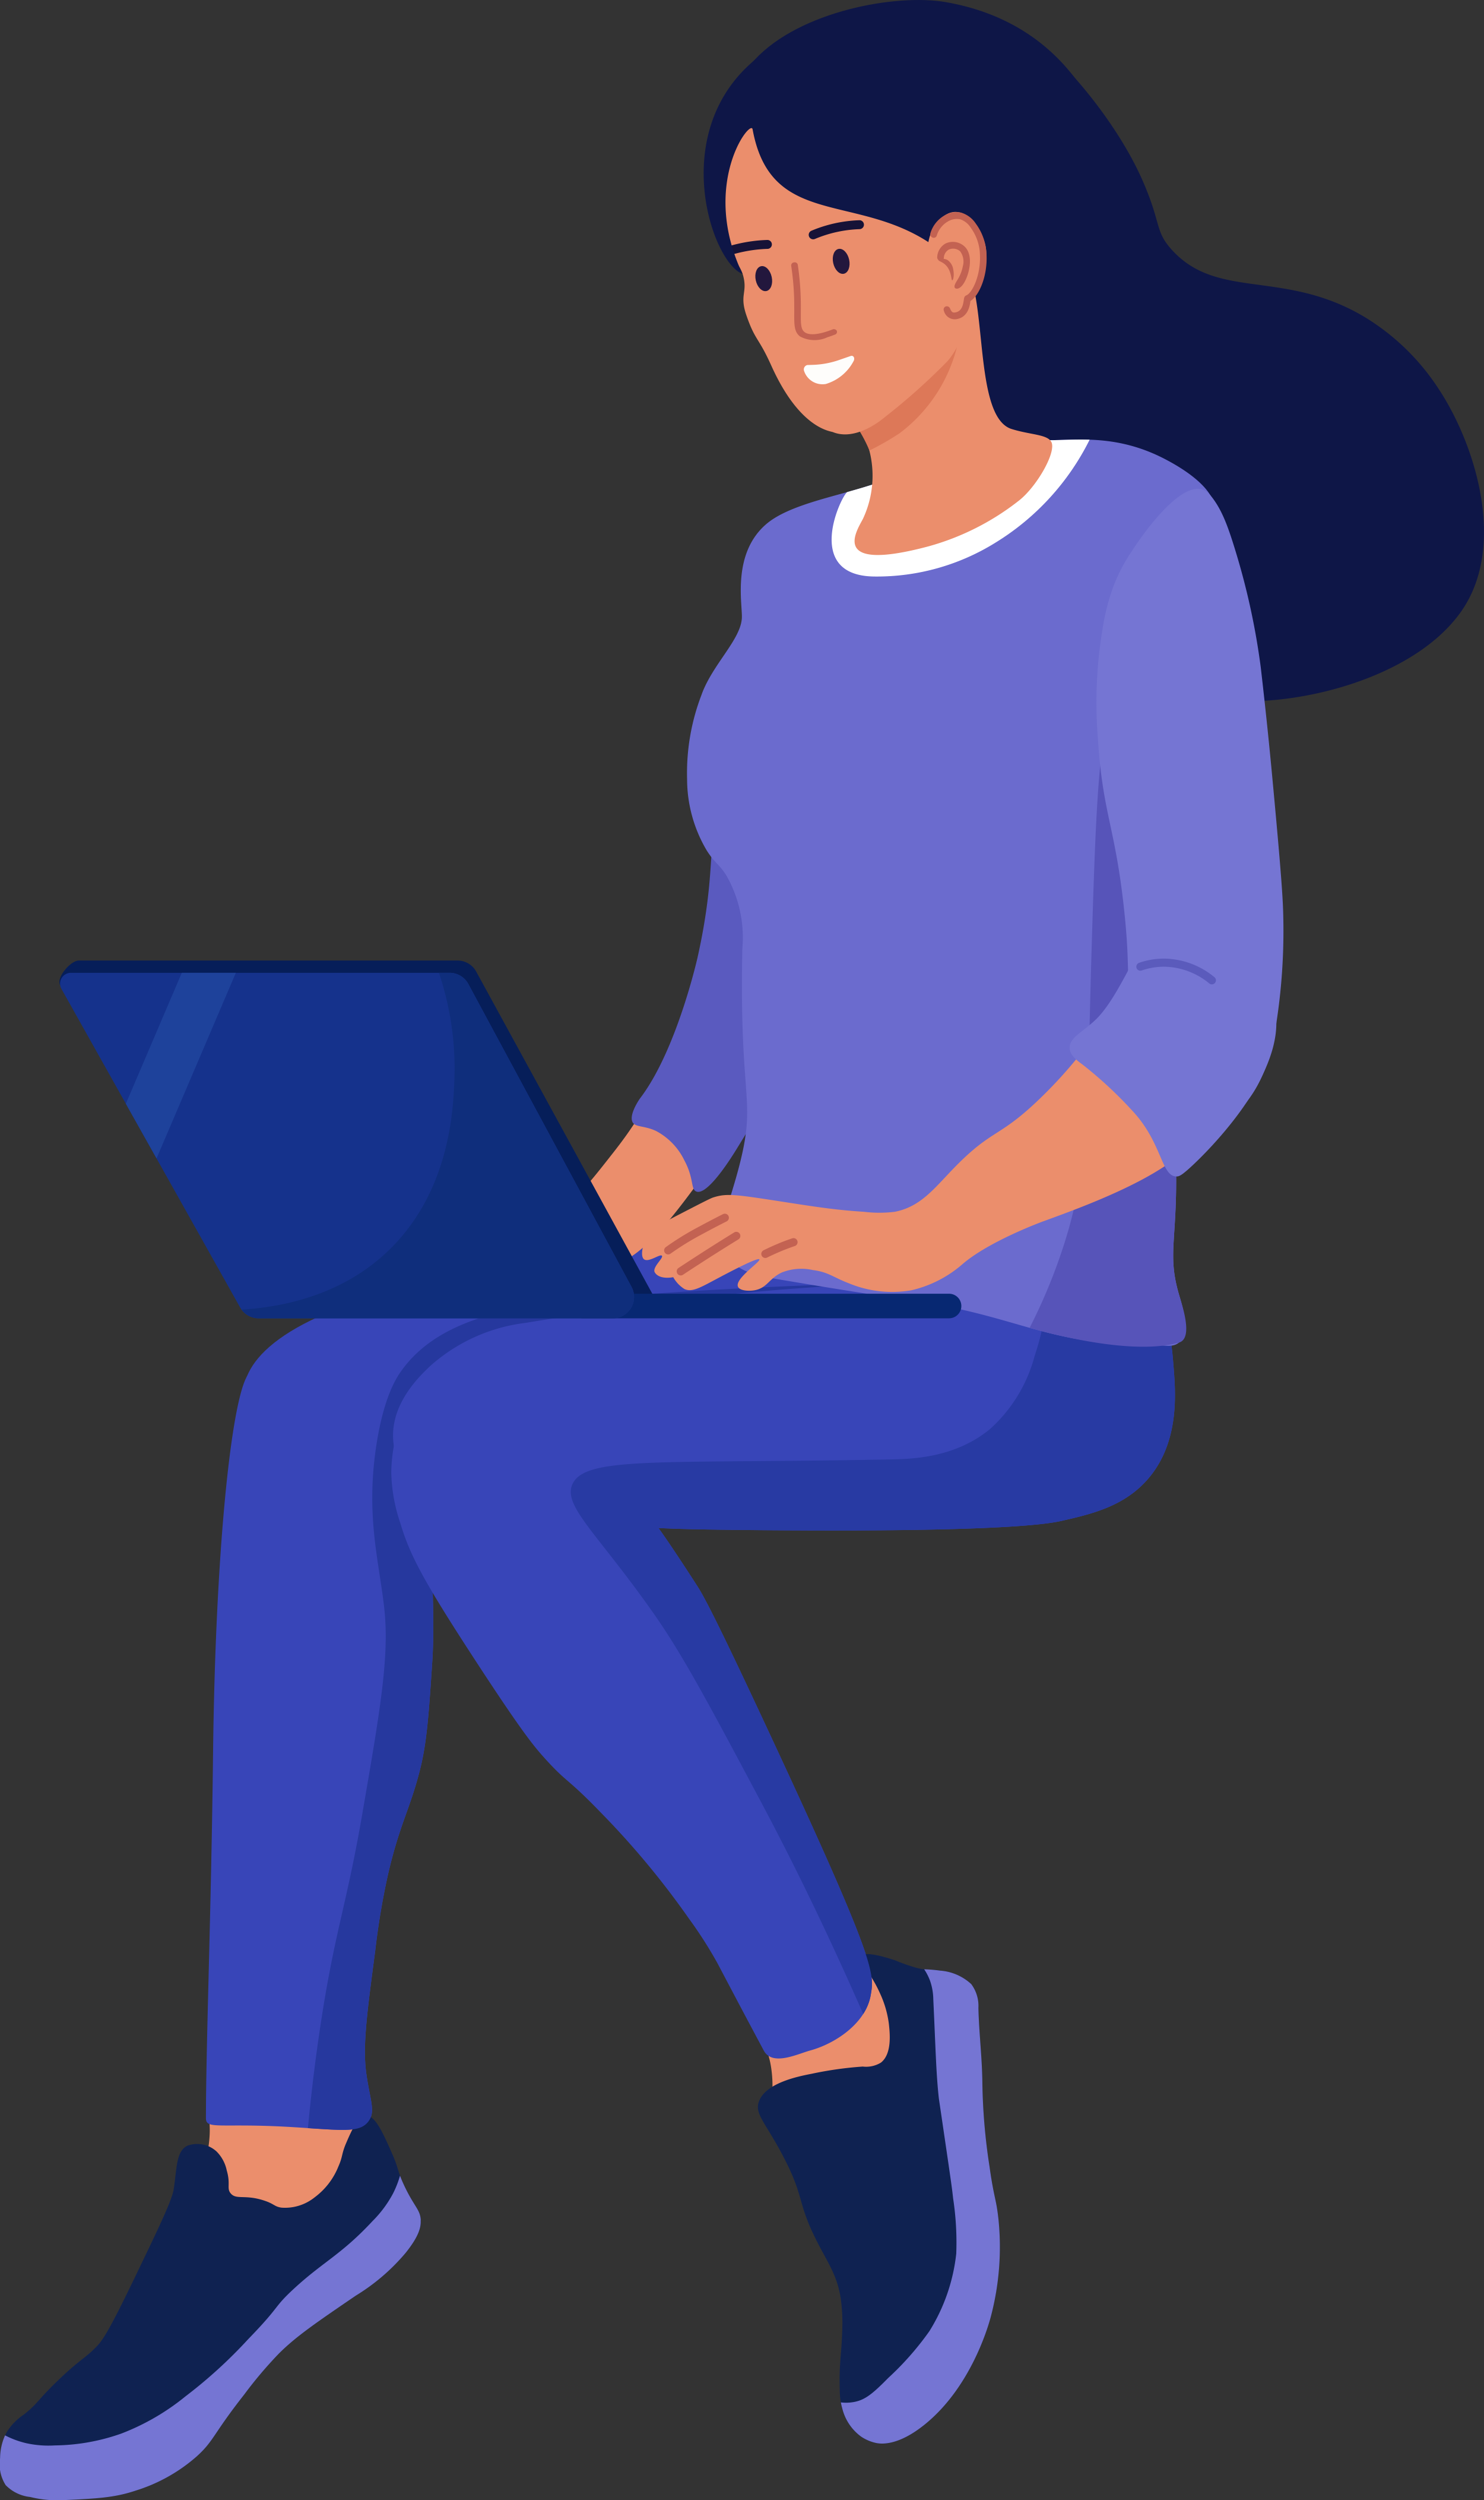
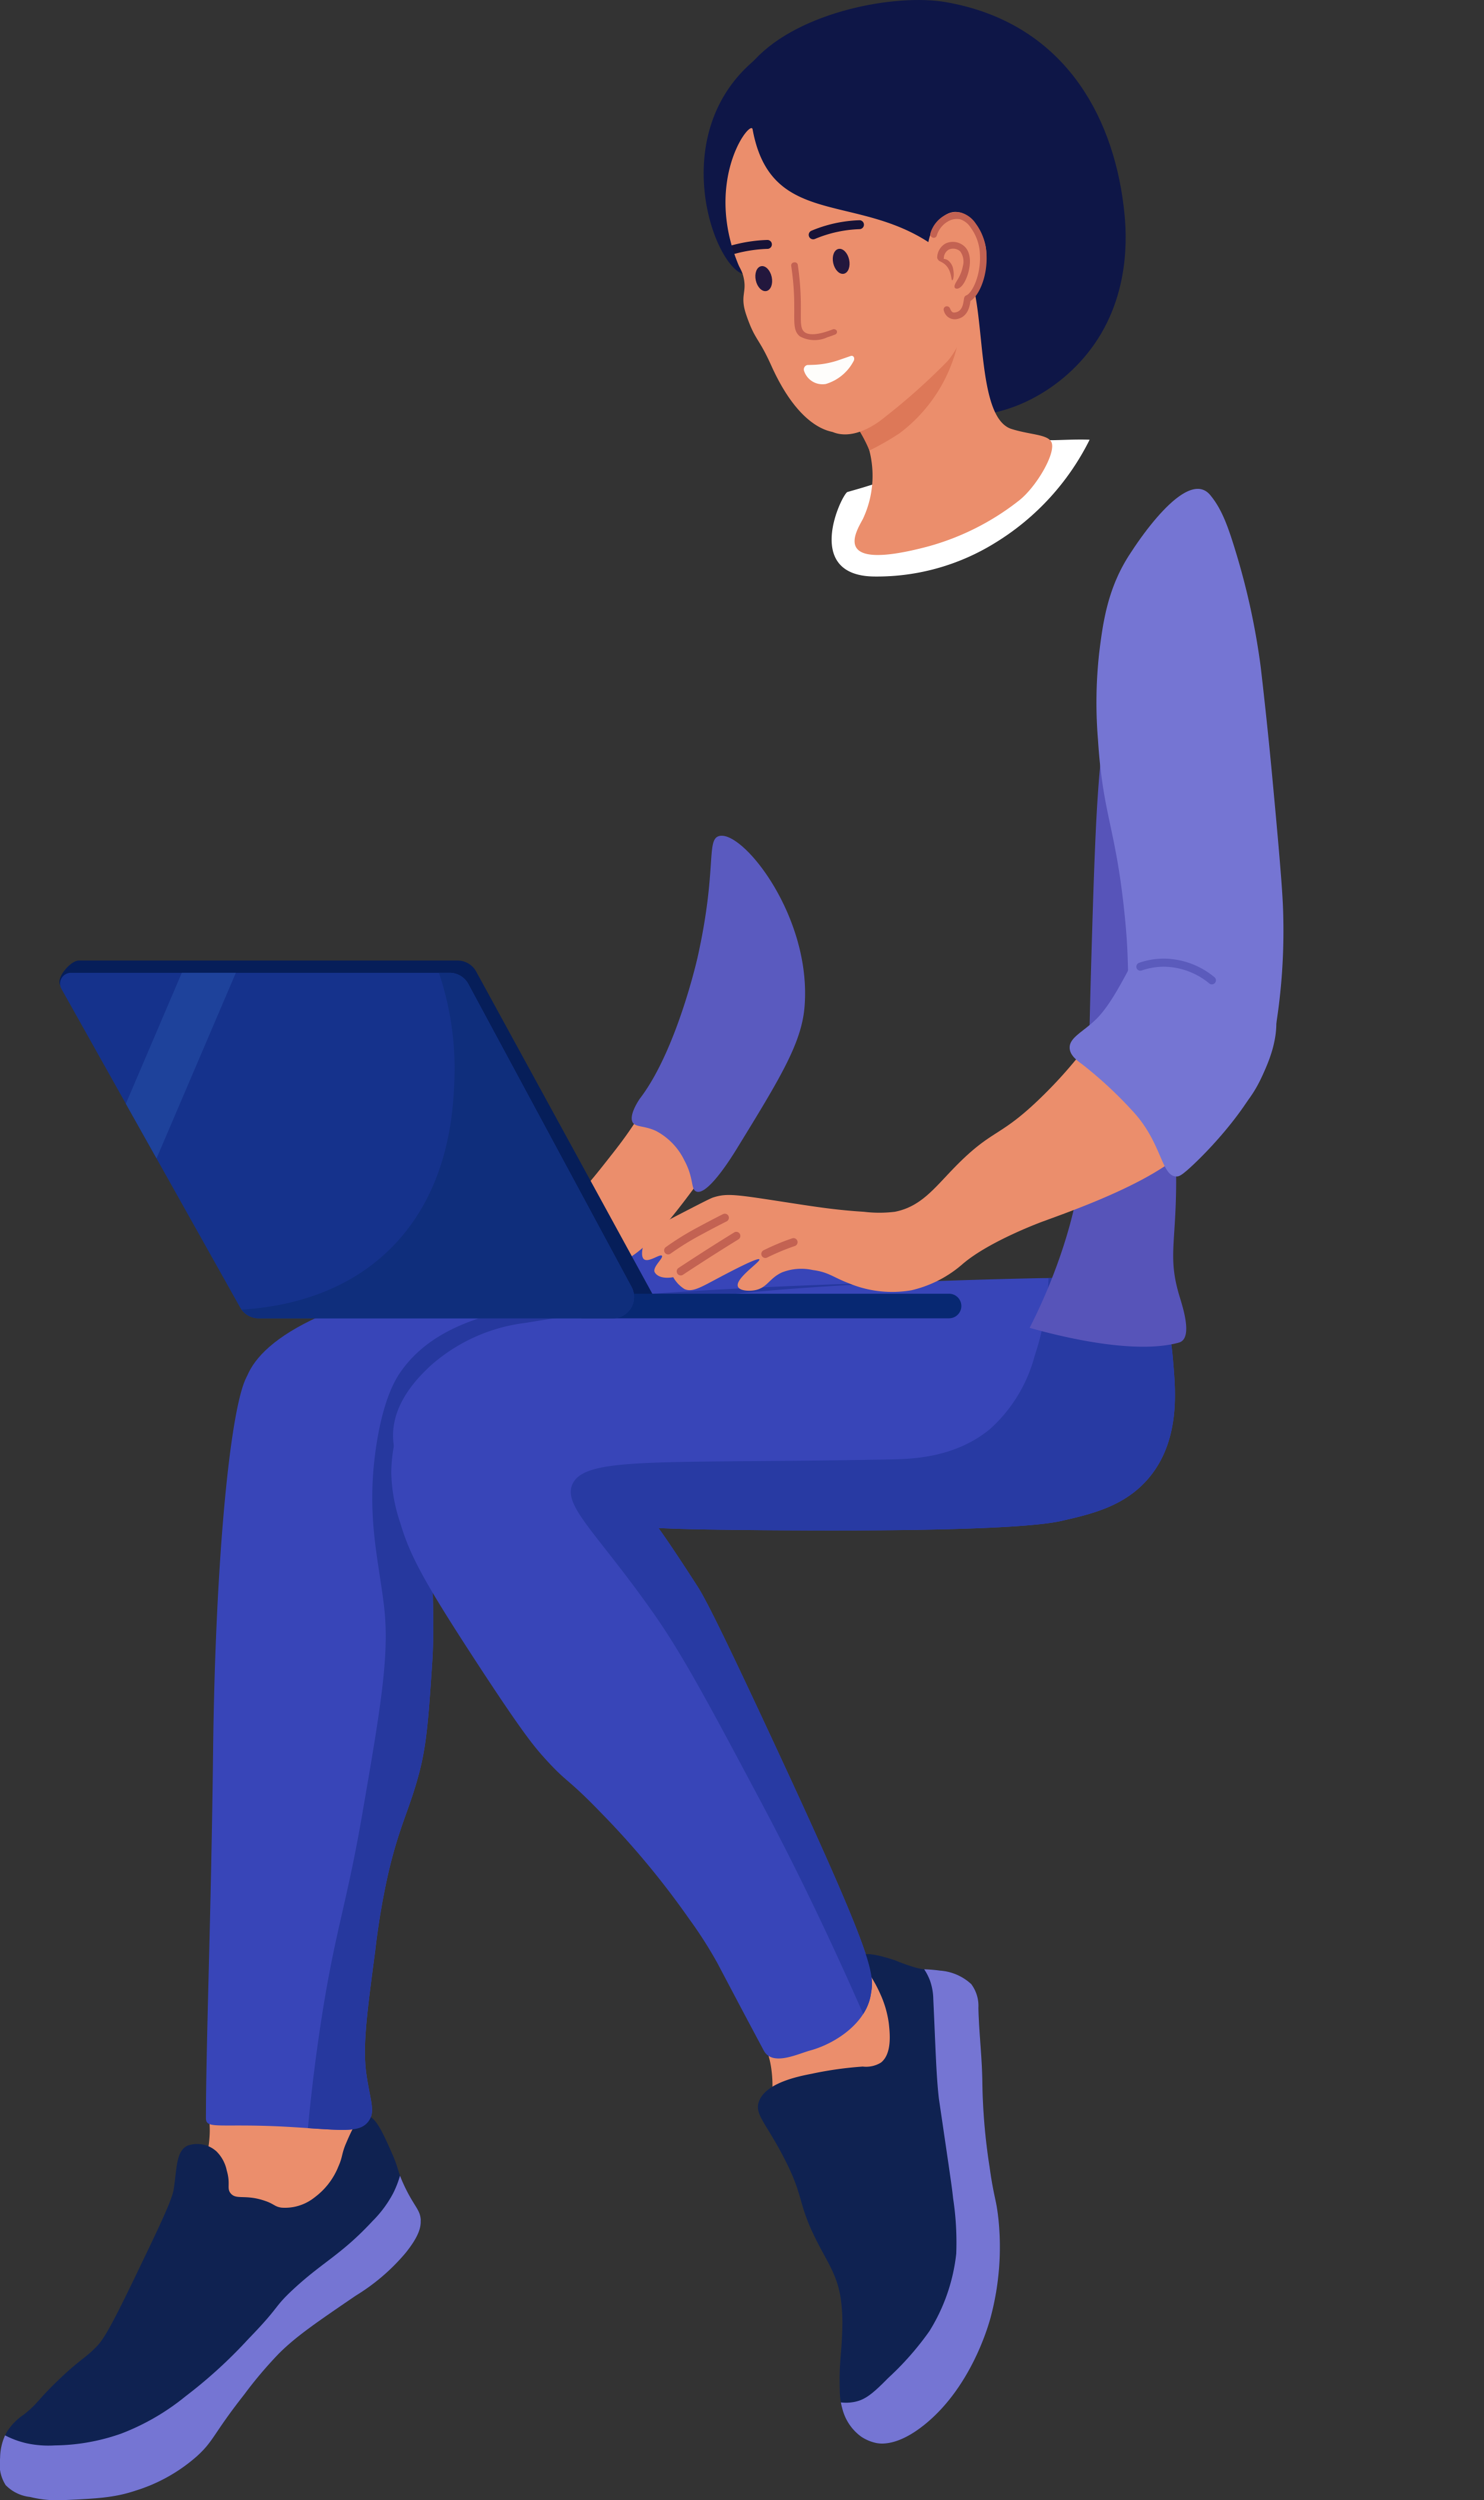
<svg xmlns="http://www.w3.org/2000/svg" id="_people2" data-name=" people2" width="149.885" height="252.37" viewBox="0 0 149.885 252.37">
  <rect x="0" y="0" width="149.885" height="252.37" fill="#333333" stroke="none" />
  <defs>
    <clipPath id="clip-path">
      <rect id="長方形_13026" data-name="長方形 13026" width="149.885" height="252.37" fill="none" />
    </clipPath>
  </defs>
  <g id="グループ_18248" data-name="グループ 18248" clip-path="url(#clip-path)">
-     <path id="パス_31862" data-name="パス 31862" d="M206.808,4.8c3.67.445,11.158,8.92,14.217,15.842,1.98,4.479,1.251,5.156,2.983,7.079,4.654,5.168,11.385,1.917,19.556,6.844a23.349,23.349,0,0,1,7.4,7.2c3.761,5.673,6.892,15.872,2.313,22.446-5.378,7.72-20.05,10.51-26.965,8.456-17.207-5.109-24.685-28.353-26.046-42.884C199.243,18.844,202,4.215,206.808,4.8" transform="translate(-105.672 -2.526)" fill="#0e1647" />
    <path id="パス_31863" data-name="パス 31863" d="M178.06.21c11.795,2.042,16.864,11.288,17.987,20.6.214,1.779.994,8.245-2.947,13.916-3.541,5.1-9.939,8.177-15.325,6.973-12.046-2.694-27.59-26.4-18.991-35.667C163.354,1.106,173.091-.65,178.06.21" transform="translate(-82.56 0)" fill="#0e1647" />
    <path id="パス_31864" data-name="パス 31864" d="M163.158,427.131c-.008,1.26.679,1.48.96,3.84.326,2.741-.438,3.818.319,4.72.926,1.1,3.077.7,4.64.4,2.056-.39,5.509-1.044,7.52-4.24a8.036,8.036,0,0,0,1.04-6.72,7.357,7.357,0,0,0-5.12-4.88c-4.731-1.112-9.339,3.633-9.36,6.88" transform="translate(-86.182 -221.895)" fill="#eb8e6c" />
    <path id="パス_31865" data-name="パス 31865" d="M40.472,446.656c-.512,1.053-.042,1.433-.24,3.48-.561,5.789-4.835,7.98-3.96,9.841,1.006,2.139,7.5,1.033,10.68.12,2.291-.657,6.768-1.942,7.92-5.28a25.8,25.8,0,0,0,.36-3.72c.231-3.384.342-5.085.12-5.52-1.761-3.451-12.791-3.213-14.88,1.08" transform="translate(-19.097 -234.099)" fill="#eb8e6c" />
    <path id="パス_31866" data-name="パス 31866" d="M44.088,363.932c0-7.458.53-20.617.72-36.9.235-20.165,1.8-35.122,3.42-37.979a9.4,9.4,0,0,1,4.32-3.779c3.863-1.791,9.325-1.41,11.88,1.62,1.374,1.63,1.513,3.559,1.62,5.4.809,13.893,1.207,20.934.9,25.559-.361,5.449-.557,8.229-1.26,10.979-1.02,3.987-2.055,5.441-3.24,10.619a74.377,74.377,0,0,0-1.26,7.56c-.854,6.447-1.282,9.669-.9,12.419.375,2.7.982,3.854.18,4.86-.9,1.132-2.612.843-7.56.54-7.332-.45-8.82.3-8.82-.9" transform="translate(-23.288 -150.118)" fill="#3845b8" />
    <path id="パス_31867" data-name="パス 31867" d="M81.579,267.248c11.676-1.735,17.535-2.6,18.539-2.52,9.467.766,18.626,5.738,18.179,8.1-.526,2.778-13.552-2.262-30.6,3.96-8.269,3.018-12.991,7.046-21.239,6.12-2.237-.251-14.829-1.285-13.679-4.139,1.555-3.862,8.342-8.479,28.8-11.52" transform="translate(-27.84 -139.83)" fill="#3845b8" />
    <path id="パス_31868" data-name="パス 31868" d="M18.9,455.694c-1.146.6-1.027,2.335-1.36,4.4-.179,1.107-1.426,3.7-3.92,8.88-2.759,5.733-3.313,6.435-4,7.12-1.113,1.111-1.588,1.193-3.76,3.28s-1.96,2.255-3.44,3.44a6.016,6.016,0,0,0-1.68,1.68,5.491,5.491,0,0,0-.72,2.72,3.926,3.926,0,0,0,.56,2.72,4.056,4.056,0,0,0,2.48,1.2,11.454,11.454,0,0,0,3.28.32c3.475-.162,5.212-.243,7.36-.96a16.9,16.9,0,0,0,6.16-3.44c1.759-1.581,1.651-2.237,4.8-6.24a42.429,42.429,0,0,1,3.52-4.16c1.747-1.739,3.751-3.106,7.76-5.84a20.6,20.6,0,0,0,5.04-4.32c1.385-1.726,1.551-2.632,1.52-3.28-.052-1.1-.666-1.356-1.68-3.52-.729-1.556-.514-1.642-1.28-3.36-.887-1.99-1.655-3.711-2.56-3.68-.834.028-1.485,1.531-2,2.72s-.334,1.352-.8,2.4a7.2,7.2,0,0,1-2.4,3.12,4.781,4.781,0,0,1-3.36,1.04c-.74-.114-.678-.366-1.76-.72-1.936-.634-2.792-.042-3.36-.72-.433-.516.012-.919-.4-2.32a3.768,3.768,0,0,0-1.04-1.92,2.888,2.888,0,0,0-2.96-.56" transform="translate(0 -239.098)" fill="#0f2251" />
    <path id="パス_31869" data-name="パス 31869" d="M42.5,469.993c-.052-1.1-.666-1.355-1.68-3.52-.193-.413-.32-.722-.417-.986a10.307,10.307,0,0,1-.7,1.786,11.654,11.654,0,0,1-2.08,2.8c-3.185,3.423-4.993,4.091-8,6.881-2.058,1.909-1.249,1.632-4.56,5.04a48.264,48.264,0,0,1-6.32,5.76,23.632,23.632,0,0,1-6.48,3.76,20.759,20.759,0,0,1-6.72,1.2,10.4,10.4,0,0,1-2.96-.24A9.3,9.3,0,0,1,.51,491.7a5.725,5.725,0,0,0-.5,2.3,3.925,3.925,0,0,0,.56,2.72,4.053,4.053,0,0,0,2.48,1.2,11.436,11.436,0,0,0,3.28.32c3.475-.162,5.212-.243,7.36-.96a16.9,16.9,0,0,0,6.16-3.44c1.759-1.581,1.651-2.237,4.8-6.24a42.361,42.361,0,0,1,3.52-4.16c1.747-1.739,3.751-3.106,7.76-5.84a20.6,20.6,0,0,0,5.04-4.32c1.385-1.726,1.551-2.632,1.52-3.28" transform="translate(0 -245.877)" fill="#7575d3" />
    <path id="パス_31870" data-name="パス 31870" d="M75.259,283.529c-.459.663-1.729,2.647-2.456,7.572-1.027,6.961.274,11.378.819,16.168.554,4.868-.381,10.272-2.251,21.08-1.614,9.328-2.826,11.839-4.3,21.9-.576,3.93-.931,7.24-1.15,9.581,3.821.253,5.272.376,6.078-.635s.194-2.162-.18-4.859c-.381-2.75.046-5.973.9-12.42a74.387,74.387,0,0,1,1.26-7.559c1.185-5.178,2.221-6.633,3.24-10.62.7-2.75.9-5.531,1.26-10.979.3-4.518-.074-11.346-.845-24.612,5.888-.556,10.28-3.7,17.044-6.167,17.048-6.222,30.074-1.181,30.6-3.96.171-.9-1.063-2.187-3.179-3.471-16.588.557-28.6,1.431-34.356,2.435-5.463.952-9.908,2.82-12.484,6.549" transform="translate(-34.821 -145.018)" fill="#26389e" />
    <path id="パス_31871" data-name="パス 31871" d="M161.721,277.254c.963,1.468,1.089,3.055,1.26,5.22.207,2.617.59,7.48-2.52,11.16-2.417,2.859-5.778,3.626-8.82,4.32-3.313.756-14.372,1.128-33.478.9-7.58-.091-5.9-.215-9.18-.18-11.337.121-14.212,1.423-18.359-.72-.447-.231-6.359-3.388-6.48-8.46-.084-3.545,2.706-6.184,3.78-7.2a17.624,17.624,0,0,1,9.54-4.32c16.022-2.58,24.572-3.882,50.938-4.5,3.85-.09,10.67-.256,13.319,3.78" transform="translate(-44.445 -144.436)" fill="#3845b8" />
    <path id="パス_31872" data-name="パス 31872" d="M89.165,292.5c-3.273.746-5.368,6.3-5.4,10.619a16.785,16.785,0,0,0,.9,5.04c.969,3.232,2.234,5.693,7.56,13.859,4.705,7.215,5.937,8.7,7.02,9.9,2.344,2.6,2.2,1.889,5.76,5.579a84.372,84.372,0,0,1,8.82,10.62,42.809,42.809,0,0,1,2.88,4.5c2.617,4.958,2.617,4.958,4.68,8.82.863,1.616,3.4.35,4.68,0,2.584-.706,5.635-2.768,6.12-5.58.37-2.145.644-3.1-9.9-25.739-4.376-9.4-6.636-14.045-7.56-15.479-10.44-16.2-3.955-3.62-16.019-15.3-5.46-5.286-7.251-7.361-9.54-6.84" transform="translate(-44.246 -154.46)" fill="#3845b8" />
    <path id="パス_31873" data-name="パス 31873" d="M162.361,432.95c-.466,1.281.658,2.1,2.48,5.6,2.259,4.345,1.26,4.494,3.6,8.96.988,1.885,1.8,3.06,2.16,5.2a17.63,17.63,0,0,1,.16,3.6c-.053,2.023-.321,3.2-.24,5.68a7.227,7.227,0,0,0,.24,1.92,5.006,5.006,0,0,0,1.92,2.88,4.354,4.354,0,0,0,1.52.64c.467.092,2.2.335,4.96-1.92,4.529-3.7,6.271-9.617,6.56-10.64a27.528,27.528,0,0,0,.8-10.24c-.215-1.9-.435-1.937-.88-5.12a60.307,60.307,0,0,1-.72-8.4c-.02-2.537-.344-5.064-.4-7.6a3.672,3.672,0,0,0-.72-2.4,5.165,5.165,0,0,0-3.12-1.36c-1.061-.19-1.164-.009-2.24-.24a18.2,18.2,0,0,1-2.32-.8c-.687-.225-3.114-1.022-3.52-.4-.317.485.924,1.336,2,3.76a10.421,10.421,0,0,1,.88,3.04c.1.928.339,3.028-.8,3.92a2.875,2.875,0,0,1-1.84.4,36.973,36.973,0,0,0-5.12.72c-1.34.261-4.672.909-5.36,2.8" transform="translate(-85.706 -220.834)" fill="#0f2251" />
    <path id="パス_31874" data-name="パス 31874" d="M195.9,446.348c-.215-1.905-.435-1.937-.88-5.12a60.311,60.311,0,0,1-.72-8.4c-.02-2.536-.343-5.064-.4-7.6a3.678,3.678,0,0,0-.72-2.4,5.165,5.165,0,0,0-3.12-1.36,14.677,14.677,0,0,0-1.637-.138,5.442,5.442,0,0,1,.6,1.178,5.888,5.888,0,0,1,.32,1.84c.229,4.77.279,7.476.56,10,0,.011,0,0,.4,2.72.849,5.774.937,6.392,1.039,7.36a29.623,29.623,0,0,1,.32,5.6,18.541,18.541,0,0,1-2.72,7.84,29.708,29.708,0,0,1-4.159,4.72c-1.6,1.632-2.338,2.185-3.361,2.4a4.391,4.391,0,0,1-1.413.059,5.138,5.138,0,0,0,.133.58,5,5,0,0,0,1.92,2.88,4.37,4.37,0,0,0,1.52.64c.466.092,2.2.335,4.96-1.92,4.529-3.7,6.271-9.618,6.56-10.64a27.514,27.514,0,0,0,.8-10.24" transform="translate(-95.08 -222.552)" fill="#7575d3" />
    <path id="パス_31875" data-name="パス 31875" d="M183.075,282.474c-.171-2.165-.3-3.752-1.26-5.22-2.245-3.419-7.485-3.822-11.374-3.811a27.311,27.311,0,0,1-1.407,7.867,15.1,15.1,0,0,1-4.5,7.368c-3.5,2.887-7.776,3.026-10.028,3.07-23.33.445-30.777-.339-32.131,2.456-1.064,2.2,2.45,4.93,8.186,13.1,2.943,4.192,5.578,9.139,10.847,19.033,3.888,7.3,7.335,14.591,10.316,21.389a5.138,5.138,0,0,0,.756-1.892c.37-2.145.644-3.1-9.9-25.739-4.375-9.4-6.635-14.045-7.559-15.479-1.736-2.693-3-4.588-3.965-5.934,1.122.03,1.861.111,7.2.175,19.106.227,30.166-.144,33.479-.9,3.042-.694,6.4-1.461,8.82-4.32,3.111-3.679,2.726-8.543,2.52-11.16" transform="translate(-64.538 -144.436)" fill="#283aa3" />
    <path id="パス_31876" data-name="パス 31876" d="M125.184,227.378c-2.444,1.553-1.735,2.742-5.88,8.04-2.8,3.574-4.242,5.422-6.96,6.96-2.308,1.306-3.891,1.459-3.96,2.4-.1,1.359,3.054,3.044,6,3.24a9.973,9.973,0,0,0,4.8-.96c3.064-1.365,5.1-3.461,10.92-11.76,4.52-6.451,4.9-7.48,4.44-8.28-1.038-1.821-6-1.777-9.36.36" transform="translate(-57.248 -119.223)" fill="#eb8e6c" />
    <path id="パス_31877" data-name="パス 31877" d="M144.05,178.842c-1.307.376-.176,3.37-2.16,12.24,0,0-2.082,9.308-5.764,14.172-.013.017-.117.153-.236.348-.146.239-.845,1.381-.6,2.04.232.623,1.144.378,2.4.96a6.622,6.622,0,0,1,2.88,3c.964,1.787.62,2.905,1.2,3.12,1.139.422,3.565-3.482,4.08-4.32,4.351-7.083,6.527-10.625,6.84-14.28.781-9.115-6.274-17.961-8.64-17.28" transform="translate(-71.435 -94.447)" fill="#5a5abf" />
    <path id="パス_31878" data-name="パス 31878" d="M69.408,240.379H33.639a2.151,2.151,0,0,1-1.875-1.1L12.781,207.972c-.409-.728,1.059-2.466,1.894-2.466h38.25a2.15,2.15,0,0,1,1.893,1.13l17.779,32.5c.772,1.432-1.562,1.24-3.19,1.24" transform="translate(-6.714 -108.551)" fill="#061e59" />
-     <path id="パス_31879" data-name="パス 31879" d="M167.594,98.075c-2.966.832-1.6.491-4.32,1.26s-6.276,1.62-8.155,3.2c-3.519,2.96-2.461,8.034-2.512,9.477-.08,2.224-3.01,4.75-4.093,7.841a21.97,21.97,0,0,0-1.44,8.46,14.128,14.128,0,0,0,1.98,7.2c.833,1.313,1.22,1.329,1.98,2.519a12.617,12.617,0,0,1,1.62,7.38c-.318,15.268,1.374,15.042-.18,21.419-1.2,4.912-2.8,7.5-1.26,9.72,1.076,1.557,2.975,1.9,5.58,2.34,11.87,1.99,13.518,2.047,16.739,2.7,5.69,1.153,9.11,2.712,14.039,3.419,3.589.515,2.861-.155,6.66.36,1.108.151,1.938.312,2.52-.18,1.2-1.011.283-3.885,0-4.86-1.3-4.476.047-5.615-.36-15.119-.342-8-1.771-18.329-4.14-40.678-.82-7.735-1.523-15.292,2.88-18.9,2.047-1.677,5.013-2.349,5.22-4.32.263-2.5-4.008-4.766-4.859-5.22-4.916-2.619-9-1.985-11.783-1.988-2.484,0-8.361,1.793-16.116,3.968" transform="translate(-77.677 -49.674)" fill="#6b6bce" />
    <path id="パス_31880" data-name="パス 31880" d="M235.15,190.782c-.342-8-1.771-18.329-4.14-40.678-.278-2.621-.542-5.22-.6-7.654q-.7,1.229-1.295,2.561c-1.736,3.91-2,11.664-2.456,27.014-.446,14.992-.1,21.059-3.07,29.776a56.73,56.73,0,0,1-3.162,7.474c1.889.528,10.254,2.843,15.081,1.487,1.507-.424.283-3.885,0-4.86-1.3-4.476.047-5.615-.36-15.119" transform="translate(-116.434 -75.244)" fill="#5754b9" />
    <path id="パス_31881" data-name="パス 31881" d="M182.457,107.868a22.68,22.68,0,0,0,12.16-3.44,25.522,25.522,0,0,0,9.478-10.372c-1.535-.053-2.886.051-4.021.05-2.484,0-8.361,1.794-16.116,3.968-2.966.832-1.6.491-4.32,1.26-.525.148-4.638,8.539,2.818,8.534" transform="translate(-94.041 -49.674)" fill="#fff" />
    <path id="パス_31882" data-name="パス 31882" d="M238.5,156.2c-.919-2.538-.265-2.641-.96-9.12-.9-8.4-2.15-9.639-2.64-17.16a45.756,45.756,0,0,1,.12-8.76c.39-3.154.867-6.689,3.24-10.2.174-.258,5.517-8.7,7.977-5.744,1.157,1.392,1.781,3.107,2.583,5.744a71.715,71.715,0,0,1,2.52,11.64c.6,5.165.976,9.1,1.08,10.2,1.093,11.6,1.169,13.457,1.2,15.24a60.815,60.815,0,0,1-.96,12c-.726,4.01-2.752,6.946-4.037,7.52-2.966,1.324-7.769-4.859-10.123-11.36" transform="translate(-124.003 -55.244)" fill="#7575d3" />
    <path id="パス_31883" data-name="パス 31883" d="M183.739,222.465c-1.789.445-1.8,1.565-5.52,5.28-4.763,4.755-5.2,3.374-9.36,7.68-1.94,2.01-3.3,3.819-5.88,4.32a12.809,12.809,0,0,1-3.12,0c-2.641-.165-4.605-.46-7.08-.84-5.853-.9-6.691-1.074-8.16-.6-.278.09-1.306.62-3.36,1.68-2.136,1.1-3,1.614-3.48,2.641-.329.7-.481,1.655-.12,1.92.467.342,1.621-.587,1.8-.36s-1.025,1.185-.72,1.68c.48.78,1.86.48,1.86.48a3.336,3.336,0,0,0,1.14,1.2c.762.335,1.569-.136,3.12-.96,1.181-.628,4.277-2.273,4.44-2.04s-2.506,1.949-2.16,2.76c.175.41,1.069.469,1.68.36,1.275-.226,1.457-1.2,2.76-1.8a5.366,5.366,0,0,1,3.12-.24c1.572.2,2.064.736,3.6,1.32a11.412,11.412,0,0,0,6.36.72,11.941,11.941,0,0,0,5.16-2.64c2.718-2.342,8.16-4.321,8.16-4.321,5.138-1.868,15.95-5.8,16.32-10.56.3-3.864-6.242-8.753-10.56-7.68" transform="translate(-72.603 -117.429)" fill="#eb8e6c" />
    <path id="パス_31884" data-name="パス 31884" d="M142.258,263.62h0a.409.409,0,0,1,.089-.576c.5-.36,1.024-.707,1.553-1.036.817-.507,1.48-.86,2.483-1.394.57-.3,1.155-.606,1.742-.9a.41.41,0,0,1,.551.184h0a.408.408,0,0,1-.183.547c-.582.293-1.161.592-1.726.893-.989.526-1.643.874-2.436,1.366-.513.318-1.018.655-1.505,1a.408.408,0,0,1-.568-.088" transform="translate(-75.1 -137.162)" fill="#c36252" />
    <path id="パス_31885" data-name="パス 31885" d="M144.938,267.767h0a.409.409,0,0,1,.114-.568q.784-.519,1.583-1.036c1.327-.861,2.684-1.718,4.039-2.552a.409.409,0,0,1,.429.7c-1.35.83-2.7,1.684-4.023,2.541q-.8.516-1.577,1.033a.408.408,0,0,1-.565-.115" transform="translate(-76.522 -139.211)" fill="#c36252" />
    <path id="パス_31886" data-name="パス 31886" d="M163.025,266.68h0a.408.408,0,0,1,.178-.554c.48-.239.97-.463,1.463-.668.471-.2.953-.377,1.439-.542a.409.409,0,0,1,.258.777c-.467.159-.93.334-1.383.521-.474.2-.946.411-1.407.641a.409.409,0,0,1-.548-.176" transform="translate(-86.087 -139.921)" fill="#c36252" />
    <path id="パス_31887" data-name="パス 31887" d="M160.422,276.794H123.476a1.24,1.24,0,1,0,0,2.48h36.947a1.24,1.24,0,1,0,0-2.48" transform="translate(-64.567 -146.206)" fill="#072872" />
    <path id="パス_31888" data-name="パス 31888" d="M182.105,71.135c.179.975.705.778,1.6,2.56a10.212,10.212,0,0,1-.389,7.8c-.674,1.262-3.356,5.418,6.638,2.752a25.947,25.947,0,0,0,9.141-4.626c1.793-1.41,3.815-4.923,3.251-5.928-.428-.761-2.137-.7-4.011-1.291-4.259-1.346-2.025-15.915-5.558-17.222-3.567-1.319-11.336,12.331-10.671,15.952" transform="translate(-96.169 -29.101)" fill="#eb8e6c" />
    <path id="パス_31889" data-name="パス 31889" d="M193.387,72.53a2.632,2.632,0,0,0-.982-.655c-3.269-1.209-9.407,4.16-8.8,7.479.164.893-1.191.035-.371,1.668a14.478,14.478,0,0,1,1.226,2.325,27.469,27.469,0,0,0,3.025-1.729,15.668,15.668,0,0,0,5.9-9.088" transform="translate(-96.647 -37.873)" fill="#dd7858" />
    <path id="パス_31890" data-name="パス 31890" d="M162.216,15.085a13.221,13.221,0,0,0-5.443,4.949,10.675,10.675,0,0,0-2.008,5.738,13.59,13.59,0,0,0,.359,5.973c.562,1.168,1.331,1.388,1.65,2.8.357,1.583-.42,1.795.294,3.851.891,2.563,1.2,2.144,2.51,5.057,2.876,6.384,5.946,6.584,6.222,6.7,1.707.689,3.772-.273,5.325-1.582a63.717,63.717,0,0,0,6.269-5.608c3.216-3.807,3.885-13.232.535-20.045-.76-1.545,7.4-3.815,2.269-8-6.974-5.685-17.454-.124-17.98.165" transform="translate(-81.67 -6.535)" fill="#eb8e6c" />
    <path id="パス_31891" data-name="パス 31891" d="M237.391,199.175c-1.411.823-3.322,6.394-5.756,8.742-1.329,1.282-2.686,1.827-2.64,2.88.033.76.777,1.279,1.32,1.68a41.457,41.457,0,0,1,5.04,4.68c3,3.217,2.879,6.611,4.44,6.6.247,0,.489-.088,1.44-.96,1.54-1.411,8.634-8.359,8.634-14.514,0-6.1-9.409-10.9-12.478-9.108" transform="translate(-120.958 -105.007)" fill="#7575d3" />
    <path id="パス_31892" data-name="パス 31892" d="M68.686,243.008H32.917a2.15,2.15,0,0,1-1.875-1.1L13,209.763a1.093,1.093,0,0,1,.953-1.628H52.2a2.149,2.149,0,0,1,1.893,1.13l16.482,30.572a2.15,2.15,0,0,1-1.893,3.171" transform="translate(-6.792 -109.94)" fill="#15328c" />
    <path id="パス_31893" data-name="パス 31893" d="M251.2,207.558a.407.407,0,0,1-.559.047,7.324,7.324,0,0,0-4.488-1.692,6.8,6.8,0,0,0-2.347.381.407.407,0,0,1-.509-.234.412.412,0,0,1,.251-.543,7.691,7.691,0,0,1,2.616-.423,8.143,8.143,0,0,1,4.991,1.873A.409.409,0,0,1,251.2,207.558Z" transform="translate(-128.497 -108.333)" fill="#5b5bbc" />
    <path id="パス_31894" data-name="パス 31894" d="M32.592,208.134l-5.65,13.215,3.1,5.518,8.01-18.733Z" transform="translate(-14.231 -109.939)" fill="#1e429b" />
    <path id="パス_31895" data-name="パス 31895" d="M91.1,239.836,74.616,209.264a2.15,2.15,0,0,0-1.893-1.13h-1.08a30.231,30.231,0,0,1,1.564,10.709c-.105,2.861-.385,10.464-5.73,16.372-4.629,5.117-10.935,6.619-15.77,6.915a2.149,2.149,0,0,0,1.731.877H89.205a2.15,2.15,0,0,0,1.893-3.171" transform="translate(-27.312 -109.939)" fill="#0f2e7c" />
    <path id="パス_31896" data-name="パス 31896" d="M173.377,48.183a13.664,13.664,0,0,1,4.869-1.066.451.451,0,0,1,.037.9,12.754,12.754,0,0,0-4.562,1,.451.451,0,0,1-.344-.833" transform="translate(-91.434 -24.888)" fill="#161237" />
    <path id="パス_31897" data-name="パス 31897" d="M169.669,56.134a.31.31,0,0,1,.377.227,28.171,28.171,0,0,1,.3,3.395c.016.543.013,1,.01,1.412-.006,1.132-.009,1.7.373,2,.467.363,1.466.268,2.83-.266a.339.339,0,0,1,.426.131h0a.289.289,0,0,1-.186.39q-.4.156-.757.266a3.07,3.07,0,0,1-2.775-.086c-.586-.456-.583-1.147-.576-2.4,0-.4,0-.86-.01-1.4a27.59,27.59,0,0,0-.3-3.336.314.314,0,0,1,.283-.334" transform="translate(-89.471 -29.648)" fill="#c36252" />
    <path id="パス_31898" data-name="パス 31898" d="M178.856,53.248c.443-.1.925.385,1.077,1.076s-.085,1.331-.529,1.428-.925-.385-1.077-1.076.086-1.33.529-1.428" transform="translate(-94.171 -28.12)" fill="#23173d" />
    <path id="パス_31899" data-name="パス 31899" d="M162.278,56.945c.443-.1.925.385,1.077,1.077s-.085,1.33-.529,1.427-.925-.385-1.077-1.076.085-1.33.529-1.428" transform="translate(-85.414 -30.073)" fill="#23173d" />
    <path id="パス_31900" data-name="パス 31900" d="M156.287,51.883a15.783,15.783,0,0,1,2.05-.417,14.567,14.567,0,0,1,1.561-.127.451.451,0,0,1,.026.9,13.8,13.8,0,0,0-1.466.119,14.929,14.929,0,0,0-1.942.4.451.451,0,0,1-.228-.872" transform="translate(-82.375 -27.118)" fill="#161237" />
    <path id="パス_31901" data-name="パス 31901" d="M172.46,77.059l.6-.019a8.9,8.9,0,0,0,2.618-.5l1.134-.392c.259-.09.438.178.318.469a4.676,4.676,0,0,1-2.831,2.358,1.958,1.958,0,0,1-2.192-1.314.456.456,0,0,1,.354-.606" transform="translate(-90.893 -40.215)" fill="#fefdfb" />
    <path id="パス_31902" data-name="パス 31902" d="M159.368,5.925c.378-.182.735-.388,1.1-.554a15.455,15.455,0,0,1,5.942-1.329,19.116,19.116,0,0,1,6.482.972c6.927,2.332,9.985,8.25,11.2,10.6,1.667,3.227-5.309,14.094-5.1,16.913-8.352-13.54-21.133-4.914-23.4-17.345-.2-1.1-5.329,5.556-1.02,14.594-3.439-1.264-8.614-17.395,4.79-23.85" transform="translate(-79.579 -2.131)" fill="#0e1647" />
    <path id="パス_31903" data-name="パス 31903" d="M201.424,45.342c-1.5-.048-2.414,1.869-2.461,1.97-1.339,2.893.7,8.545,2.46,8.617.5.021.8-.872,1.308-1.528,1.094-1.407,2.186-3.945,1.585-5.947-.369-1.227-1.451-3.066-2.892-3.112" transform="translate(-104.866 -23.95)" fill="#eb8e6c" />
-     <path id="パス_31904" data-name="パス 31904" d="M204.772,60.078a.953.953,0,0,0-.071.12l.071-.12" transform="translate(-108.126 -31.734)" fill="#c36252" />
    <path id="パス_31905" data-name="パス 31905" d="M201.459,51.922a1.659,1.659,0,0,0-.823,1.356.363.363,0,0,0,.381.386.319.319,0,0,0,.29-.305,1.016,1.016,0,0,1,.491-.831,1.062,1.062,0,0,1,1.16.176,1.733,1.733,0,0,1,.266,1.5,3.9,3.9,0,0,1-.47,1.253c.123-.209.217-.368-.007.012-.036.064-.069.12-.1.166l-.095.161c-.435.739.1.679.147.668.448-.1.766-.747.923-1.151.378-.969.549-2.361-.215-3.094a1.738,1.738,0,0,0-1.95-.3" transform="translate(-105.978 -27.33)" fill="#c36252" />
    <path id="パス_31906" data-name="パス 31906" d="M204.876,59.8l.1-.166.007-.012-.129.218.024-.04" transform="translate(-108.206 -31.491)" fill="#c36252" />
    <path id="パス_31907" data-name="パス 31907" d="M202.335,45.443a2.323,2.323,0,0,0-1.668.23,3.083,3.083,0,0,0-1.5,1.835.358.358,0,0,0,.247.45.318.318,0,0,0,.392-.2,2.451,2.451,0,0,1,1.179-1.465,1.694,1.694,0,0,1,1.206-.186,2.017,2.017,0,0,1,1.039.829,4.826,4.826,0,0,1,.938,2.75c.1,2.018-.755,3.85-1.382,4.1-.194.077-.219.257-.247.466-.078.567-.229,1.11-.8,1.239h0c-.284.065-.42.023-.588-.383a.354.354,0,0,0-.42-.213h0a.329.329,0,0,0-.2.449,1.13,1.13,0,0,0,1.386.814h0c1.076-.244,1.23-1.359,1.288-1.779l0-.031c.885-.526,1.739-2.525,1.63-4.664a5.563,5.563,0,0,0-1.086-3.15,2.7,2.7,0,0,0-1.421-1.086m.724,8.975h0Z" transform="translate(-105.195 -23.967)" fill="#c36252" />
    <path id="パス_31908" data-name="パス 31908" d="M200.938,55.493c-.018.107.341.159.68.474.657.608.566,1.569.7,1.568.1,0,.213-.535.1-1.063a1.394,1.394,0,0,0-.564-.971c-.388-.226-.9-.132-.92-.008" transform="translate(-106.138 -29.244)" fill="#c36252" />
  </g>
</svg>